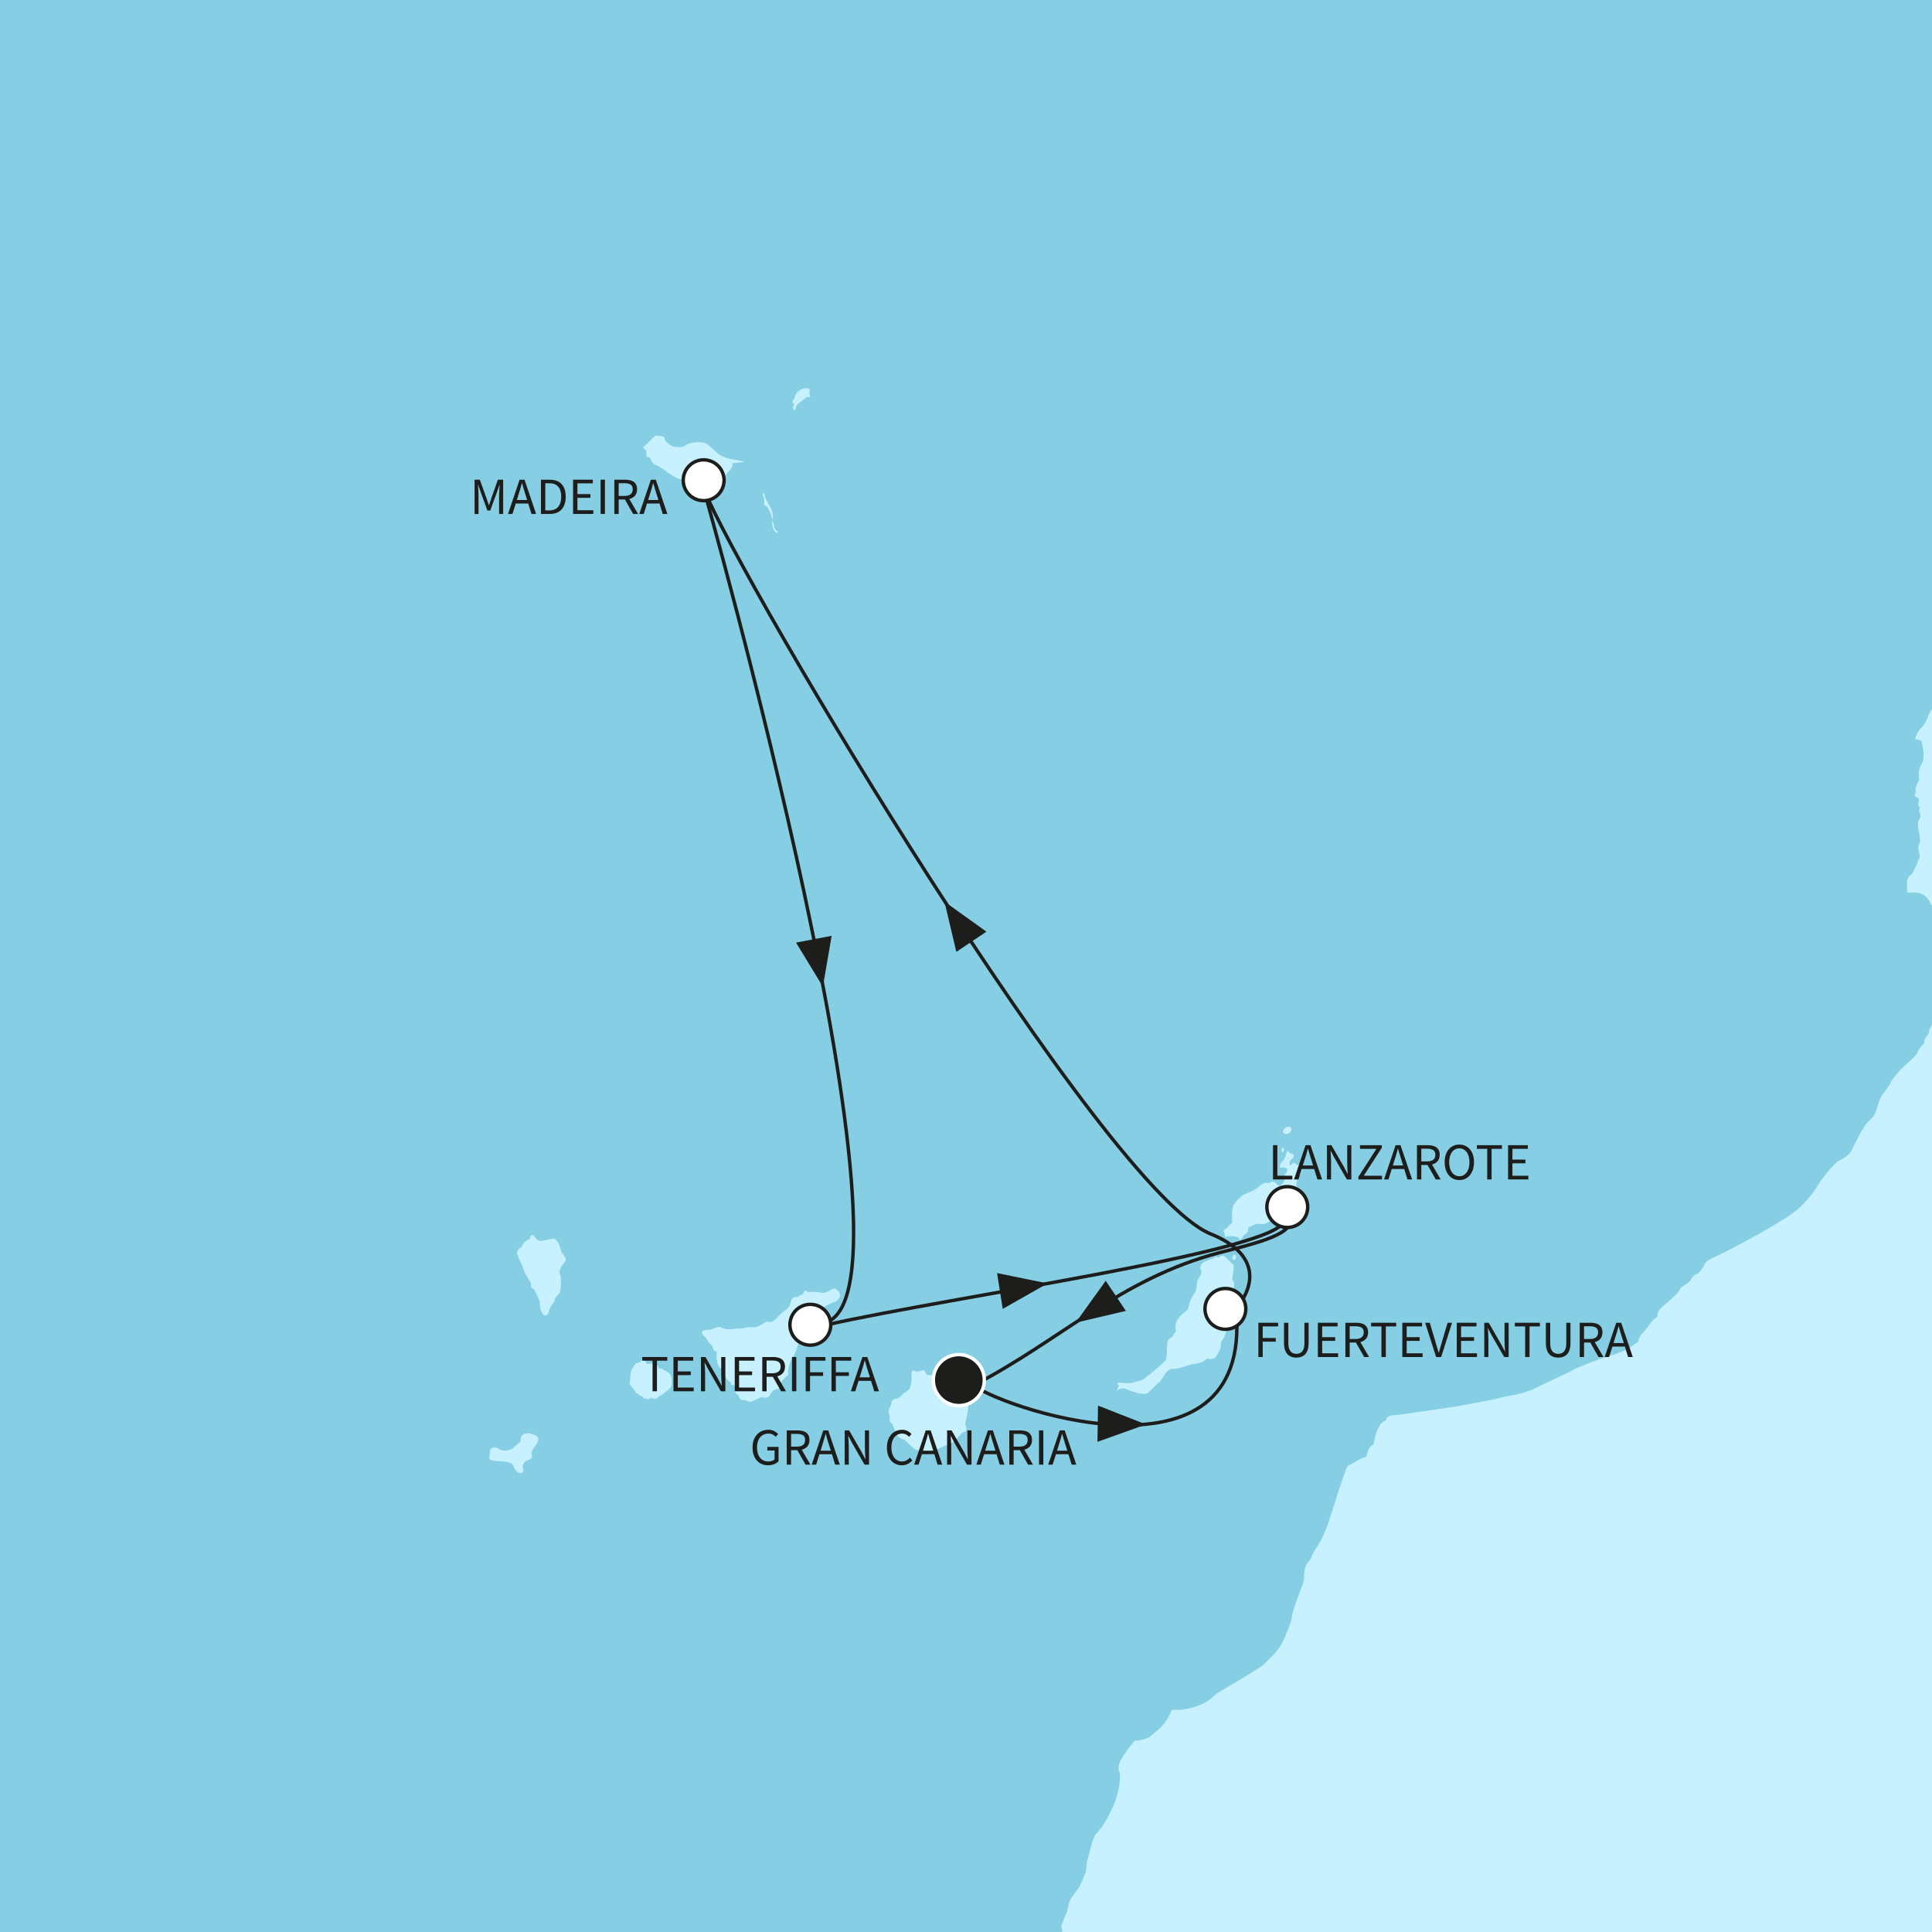
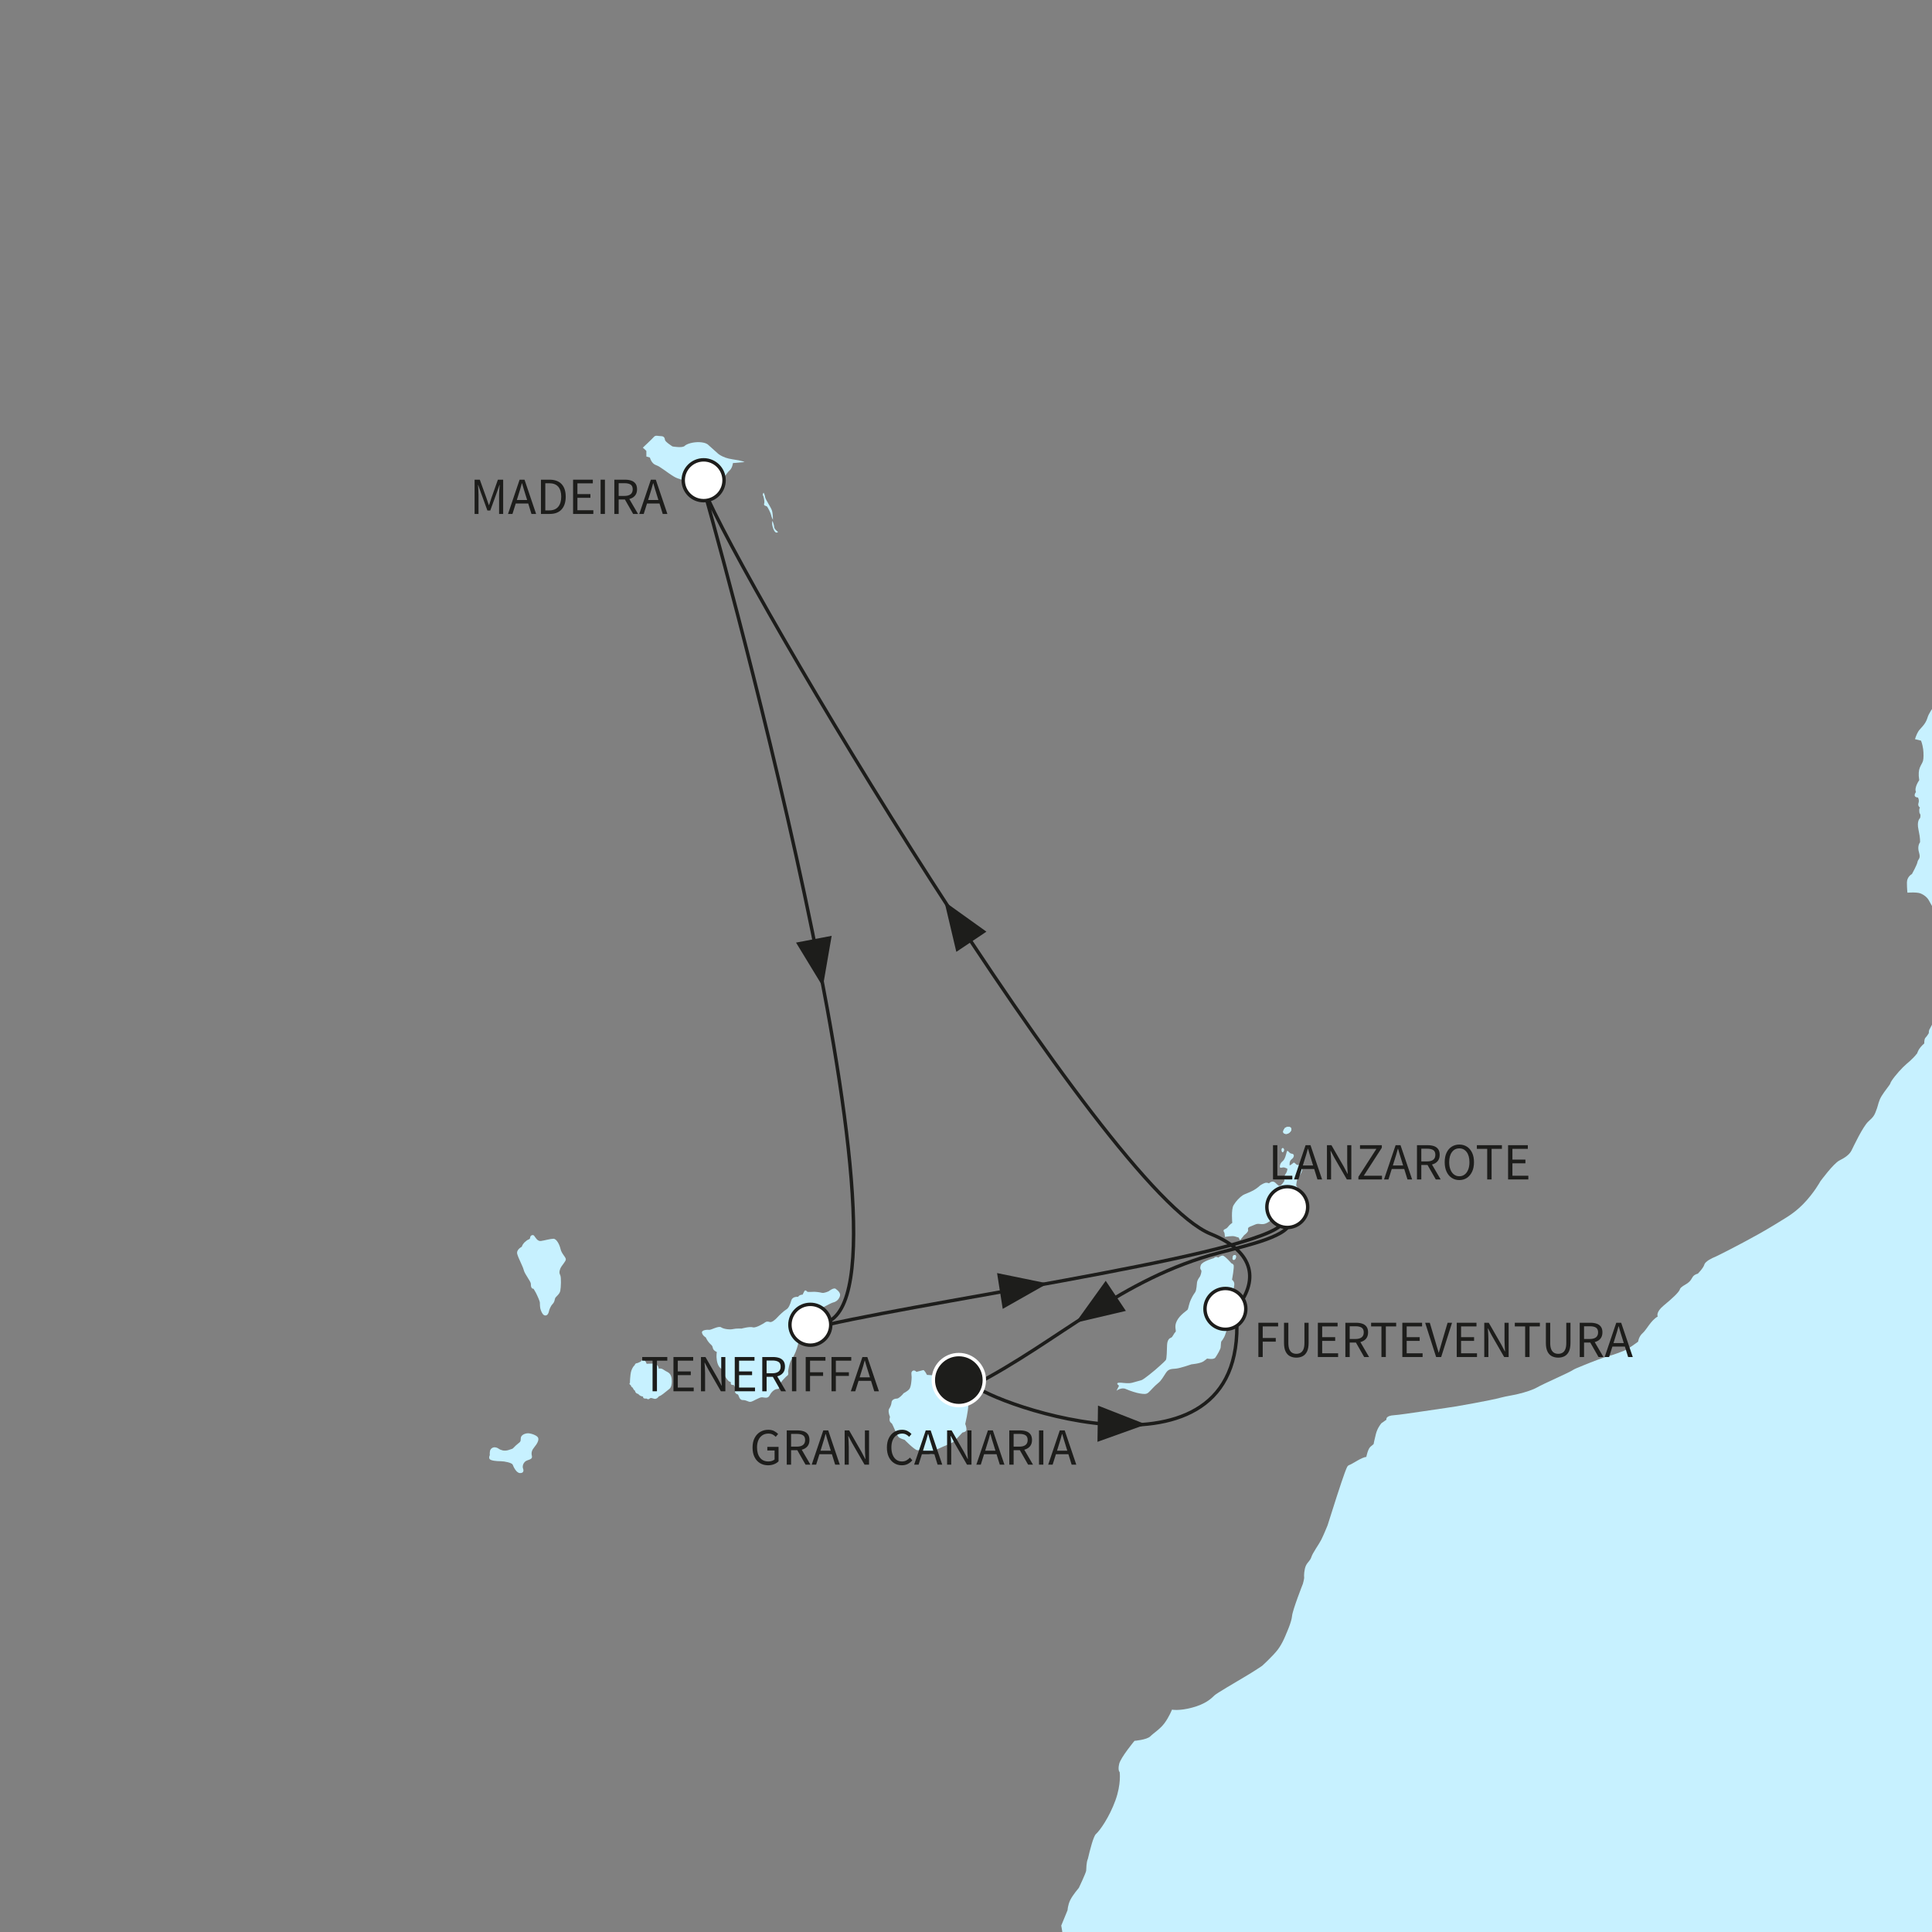
<svg xmlns="http://www.w3.org/2000/svg" xmlns:xlink="http://www.w3.org/1999/xlink" version="1.1" id="Ebene_1" x="0px" y="0px" viewBox="0 0 640 640" style="enable-background:new 0 0 640 640;" xml:space="preserve">
  <rect x="0" y="0" width="640" height="640" fill="#808080" stroke="none" />
  <style type="text/css">
	
		.st0{clip-path:url(#SVGID_00000059299645198533187550000011197729538635966393_);fill-rule:evenodd;clip-rule:evenodd;fill:#85CEE4;}
	.st1{clip-path:url(#SVGID_00000059299645198533187550000011197729538635966393_);}
	.st2{fill-rule:evenodd;clip-rule:evenodd;fill:#C7F1FF;}
	.st3{fill:#C7F1FF;}
	
		.st4{clip-path:url(#SVGID_00000059299645198533187550000011197729538635966393_);fill-rule:evenodd;clip-rule:evenodd;fill:#C7F1FF;}
	
		.st5{clip-path:url(#SVGID_00000059299645198533187550000011197729538635966393_);fill:none;stroke:#1D1D1B;stroke-width:1.133;stroke-miterlimit:10;}
	.st6{clip-path:url(#SVGID_00000059299645198533187550000011197729538635966393_);fill:#1D1D1B;}
	
		.st7{clip-path:url(#SVGID_00000059299645198533187550000011197729538635966393_);fill:none;stroke:#1D1D1B;stroke-width:1.133;stroke-linecap:round;stroke-miterlimit:10;}
	.st8{fill:#1D1D1B;}
	
		.st9{clip-path:url(#SVGID_00000059299645198533187550000011197729538635966393_);fill-rule:evenodd;clip-rule:evenodd;fill:#1D1D1B;stroke:#FFFFFF;stroke-width:1.133;stroke-miterlimit:10;}
	
		.st10{clip-path:url(#SVGID_00000059299645198533187550000011197729538635966393_);fill-rule:evenodd;clip-rule:evenodd;fill:#FFFFFF;stroke:#1D1D1B;stroke-width:1.133;stroke-miterlimit:10;}
</style>
  <g>
    <defs>
      <rect id="SVGID_1_" width="640" height="640" />
    </defs>
    <clipPath id="SVGID_00000038395109627128567510000006161593168809531825_">
      <use xlink:href="#SVGID_1_" style="overflow:visible;" />
    </clipPath>
-     <rect x="-217.539" y="-14.44" style="clip-path:url(#SVGID_00000038395109627128567510000006161593168809531825_);fill-rule:evenodd;clip-rule:evenodd;fill:#85CEE4;" width="1166.99" height="1268.517" />
    <g style="clip-path:url(#SVGID_00000038395109627128567510000006161593168809531825_);">
      <g>
        <path class="st2" d="M255.72,169.125c-0.333-1.086-2.164-3.667-2.253-4.42     c-0.079-0.748-0.501-1.498-0.501-1.498c-0.578,0.666-0.077,1.165-0.077,1.165     s0.499,1.668,0.252,2.419c-0.252,0.75,0.499,0.75,0.832,0.916     c0.333,0.17,1.414,2.421,1.498,2.999c0.081,0.59,0.582,1.505,0.582,1.505     S256.053,170.206,255.72,169.125z M256.472,174.625     c0-0.664-0.583-2.08-0.583-2.08s-0.363,0.792,0.196,2.388     c0.04,0.112,0.084,0.235,0.133,0.361c0.753,1.834,1.508,0.916,1.508,0.916     S256.472,175.294,256.472,174.625z" />
      </g>
    </g>
    <g style="clip-path:url(#SVGID_00000038395109627128567510000006161593168809531825_);">
      <g>
        <path class="st2" d="M187.436,417.1c-0.081-0.75-1.417-1.836-1.747-3.334     c-0.336-1.505-1.333-3.418-2.341-3.418c-0.997,0-2.994,0.58-4.164,0.746     c-1.165,0.17-1.836-1.249-2.251-1.748c-0.417-0.506-1.34-0.086-1.34,0.75     c0,0,0,0.333-0.496,0.499c-0.499,0.168-0.997,0.669-0.997,0.669     s-0.836,0.499-1.26,1.752c0,0-1.908,0.913-1.491,2.416s1.836,4.001,2.164,5.338     c0.335,1.328,2.337,3.749,2.337,4.497c0,0.755,0.086,1.668,0.918,1.668     c0.06,0.224,0.38,0.585,0.738,1.298c0.599,1.174,1.34,2.873,1.34,3.29     c0,0.666,0,1.747,0.338,2.586c0.336,0.832,0.75,1.664,1.498,1.664     c0.75,0,1.083-0.918,1.172-1.417c0.082-0.499,0.58-1.755,1.165-2.332     c0.585-0.587,0.671-1.17,0.834-1.838c0.163-0.662,1.5-1.33,1.747-2.579     c0.252-1.251,0.335-4.506,0-5.168c-0.326-0.669-0.415-1.086,0-2.174     C186.02,419.181,187.52,417.848,187.436,417.1z M221.034,454.451     c-1.414-0.671-1.496-1.254-2.831-1.086c0-0.585-0.589-1.666-1.668-1.666     c-1.083,0-2.337,0.079-2.337,0.079s-0.331-1.165-0.997-1.247     c-0.671-0.084-0.918,0.499-0.918,0.499l-1.086,0.499c0,0-0.834,0-0.918,0.669     c0,0-1.167,0.916-1.417,3.166c-0.247,2.253-0.168,2.67-0.168,2.67     s-0.501,0.415,0.256,0.832c0.161,0.666,0.662,0.836,0.662,0.836     s0.247,0.748,0.75,0.997c0,0,0,0.834,1.086,1.086c0,0,0.499,0.753,1.584,0.834     c0,0-0.251,0.834,1.165,0.669c0,0,0.501,0.499,1.007,0     c0.499-0.503,1.33,0.249,1.999,0.082c0.666-0.168,1.079-0.832,1.079-0.832     s0.34,0,1.338-0.753c0.999-0.75,1.414-1.165,2.083-1.663     c0.669-0.506,0.836-1.508,0.836-2.505     C222.539,456.618,222.453,455.118,221.034,454.451z M174.931,474.792     c-0.916,0-2.332,0.499-2.416,1.584c-0.084,1.086,0.084,1.086-1.002,1.917     c-1.081,0.832-1.5,1.587-1.92,1.671c-0.415,0.079-1.747,0.827-3.085,0.498     c-1.328-0.335-1.249-0.669-1.997-0.918c-0.753-0.249-1.419-0.084-1.917,0.499     c-0.503,0.582-0.335,2.004-0.335,2.004s-0.419,0.669-0.084,1.247     c0.336,0.589,2.416,0.753,3.665,0.753c1.256,0,3.753,0.501,4.005,1.17     c0.247,0.664,1.167,2.665,2.335,2.752c1.17,0.079,1.417-0.669,1.083-1.505     c-0.331-0.832,0.17-2.251,1.335-2.668c1.165-0.415,1.836-0.58,1.584-1.584     c-0.247-1,0-1.831,0.83-2.833c0.834-1,1.589-2.251,1.254-3.085     C177.935,475.461,175.85,474.792,174.931,474.792z M276.813,426.935     c-0.662-0.501-2.339,0.834-2.339,0.834s-1.498,0.669-2.162,0.499     c-0.666-0.163-2.169-0.415-3.169-0.329c-0.999,0.079-1.668,0-1.668,0     s-0.666-0.839-1.002-0.249c-0.329,0.578-0.585,1.165-0.585,1.165     c-1.251,0.082-1.5,0.75-1.5,0.75s-1.836-0.251-2.248,1.165     c-0.417,1.419-0.918,2.586-1.668,3.006c-0.75,0.412-2.414,1.997-3.003,2.665     c-0.585,0.666-1.75,1.668-2.416,1.498c-0.666-0.165-1.083-0.333-1.917,0.335     c0,0-2.754,1.752-3.749,1.419c-1.002-0.336-3.751,0.415-3.751,0.415     s-1.836-0.082-2.838,0.168c-1.002,0.249-3.085,0-3.917-0.582     c-0.832-0.583-3.334,0.913-3.924,0.832c-0.58-0.084-2.663,0-2.411,1.004     c0.249,0.999,1.246,1.498,1.246,1.498s0.419,0.997,1.165,1.834     c0.757,0.832,1.004,0.75,1.172,1.663c0.163,0.918,1.331,1.337,1.331,1.337     s-0.249,1.251,0,2.752c0.247,1.503,0.834,2.584,1.752,2.919     c0,0,0.753,0.997,0.669,1.5c-0.082,0.501,1.167,2.335,1.666,2.584     c0.499,0.251,0.585,0.251,0.585,0.251s-0.417,1.086,0.918,0.916     c0,0,0.834,1.081,0.499,1.75c-0.331,0.666,0.252,1.251,0.75,1.335     c0.503,0.084,0.419,1.918,1.752,1.918c1.337,0,1.748,0.669,2.582,0.585     c0.839-0.086,2.922-1.587,3.84-1.5c0.918,0.079,1.915,0.499,2.5-0.666     c0.713-1.428,1.834-2.083,2.582-2.083c0.75,0,0.585-0.669,0.585-1.256     c0-0.58,2.335-3.003,2.752-3.25c0.419-0.252,0.165-1.251,0.165-1.251     s0.335-2.915,1.254-4.171c0.913-1.246,1.668-3.329,2.001-4.667     c0.329-1.333,0.746-5.002,0.746-5.002l1.256-1.167c0,0,1.249-0.333,2.248-1.752     c0,0,1.75-1.081,2.419-2.246c0.669-1.172,0.669-2.004,1.335-2.169     c0.664-0.17,2.749-1.503,3.751-1.755c1.002-0.247,1.831-0.997,2.169-2.083     C278.56,428.268,277.481,427.434,276.813,426.935z M318.996,461.707     c0,0-0.165-2.174-0.251-3.42c-0.079-1.256-0.918-1.917-0.918-1.917     l0.172-0.753c0.496-0.419,0.746-1.086,0.666-1.664     c-0.089-0.587-0.249-1.256-1.251-0.34c-0.999,0.918-0.254,1.421-0.503,2.172     c-0.249,0.748-1.498,0.165-1.498,0.165s-0.916-0.753-1.829-0.415     c0,0-0.172-0.75-1.673-0.75c-1.496,0-2.335,0.832-2.335,0.832l-2.502-0.166     c0,0-0.832-1.67-1.244-1.584c-0.419,0.086-2.255,0.585-2.255,0.585     s-0.587-0.755-1.256-0.335c-0.659,0.415-0.326,1.249-0.326,2.083     c0,0.832-0.17,3.169-0.75,3.924c-0.587,0.746-1.922,1.412-1.922,1.412     c-0.331,0.498-1.584,1.754-2.162,1.754c-0.587,0-1.754,0.249-1.841,1.33     c-0.082,1.083-0.75,2.001-0.75,2.001s-0.58,0.666,0.251,2.754     c-0.501,1.666,0.417,1.917,0.671,2.248c0.247,0.333,1.668,3.919,2.167,4.417     c0.499,0.501,1.999,0.918,1.999,0.918s3.253,3.334,4.17,3.42     c0.918,0.084,1.748,0,1.748,0s0.419,0.75,1.337,0.832     c0.918,0.086,0.83,0.666,1.752,0.587c0.913-0.086,1.081-1.335,1.081-1.335     s1.272-0.669,2.726-1.281c1.458-0.615,3.108-1.176,3.863-1.973     c1.494-1.582,2.498-2.666,2.498-2.666s1.333-0.168,1.333-0.999     c0-0.834-0.417-1.836-0.417-1.836s1.004-4.25,1.004-6.17     C320.751,463.617,318.996,461.707,318.996,461.707z M425.633,375.578     c0.914,0.335,2.165-0.666,2.165-1.5c0-0.836-1.165-1.086-2.165-0.417     C425.048,374.497,424.713,375.245,425.633,375.578z M425.13,381.501     c0.503-0.585,0-1.587-0.499-1.004C424.461,380.995,424.631,382.084,425.13,381.501     z M431.218,386.333c0,0-0.499-0.499-1.249-0.415     c-0.75,0.079-1.086-1.165-1.584-0.666c-0.503,0.499-1.174,0.832-1.174,0.832     s-0.247-1.417,0.671-2.083c0.913-0.669,1.002-1.75,0-1.834     c-0.997-0.084-1.335-1.671-1.668-0.503c-0.082,0.335-0.499,2.337-1.249,2.917     c-0.75,0.587-1.004,1.254-1.004,1.922c0,0.664,0.92,0.086,1.503,0.249     c0.582,0.163,1.002,0.415,1.002,0.415s0,0.918-0.585,1.668     c-0.58,0.75-0.417,2.337-0.417,2.337s-1.165,2.081-1.918,1.582     c-0.75-0.501-1.167-1.333-1.915-1.333c-0.753,0-1.256,0.583-1.256,0.583     s-0.578-0.333-1.244-0.168c-0.671,0.168-1.668,0.834-1.668,0.834     s-1.002,0.962-2.188,1.619c-1.391,0.771-3.027,1.272-3.565,1.631     c-1.004,0.669-2.253,1.918-3.085,3.334c-0.839,1.419-0.419,5.839-0.419,5.839     s-0.832,0.499-1.498,1.417c-0.671,0.918-2.004,0.498-1.083,1.918l0.168,1.33     c0,0,2.414-0.499,3.332-0.163c0.916,0.333,1.167,0.333,1.167,0.333l0.501,0.918     l1.331-1.666c0,0,1.531-1.114,1.333-1.752     c-0.331-1.086,0.916-1.086,2.255-1.754c1.337-0.664,2.081,0.251,3.667-0.413     c1.584-0.671,2.167-1.752,2.167-1.752s2.67-0.249,3.919-0.915     c1.249-0.669,2.831-2.836,3.583-3.668c0.75-0.836,1.17-1.918,1.17-3.672     c0-1.75-0.832-2.5-0.832-2.5s0.079-2.001,0.832-3.001     C430.966,388.749,431.714,387.752,431.218,386.333z M408.874,425.188     c-0.084-0.839-0.75-1.254-0.75-1.254s0.829-4.418,0.501-4.916     c-0.335-0.501-0.669-0.501-0.669-0.501s-2.253-2.586-2.922-2.586     c-0.666,0-1.498,0.664-1.498,0.664s-0.752-0.58-1.419,0.173     c0,0-3.914,1.081-4.334,2.332c-0.415,1.251,0,1.419,0.168,1.755     c0.168,0.328-0.247,1.747-0.499,2.083c-0.251,0.333-0.839,1.165-0.918,1.831     c-0.084,0.669-0.17,2.584-0.585,3.25c-0.419,0.669-0.666,0.836-1.419,2.421     c-0.746,1.584-0.832,2.917-1.081,3.337c-0.252,0.412-2.502,1.668-3.584,3.751     c-1.086,2.083,0,3.334-0.505,3.747c-0.501,0.419-0.918,1.668-1.419,1.838     c-0.499,0.165-1.244,0.664-1.333,2.416c-0.079,1.752-0.079,4.504-0.41,5.005     c-0.342,0.499-3.504,3.248-3.504,3.248s-3.751,3.171-4.588,3.42     c-0.834,0.249-1.836,0.499-2.999,0.834c-1.165,0.333-2.833,0.081-3.751,0     c-0.918-0.086-1.92,0.081-0.667,0.999l-0.836,1.666     c0,0,1.584-1.246,3.08-0.578c1.507,0.666,3.588,1.328,4.76,1.498     c1.163,0.165,1.994,0.333,2.749-0.333c0.75-0.666,1.999-2.169,3.164-3.087     c1.17-0.916,1.754-2.167,2.67-3.502c0.92-1.333,1.836-1.165,3.337-1.333     c1.498-0.168,5.084-1.416,5.084-1.416s2.922-0.249,4.003-1.002     c1.083-0.753,1.163-0.916,1.163-0.916s2.174,0.501,2.754-0.336     c0.587-0.832,1.75-2.831,1.75-3.418c0-0.585,0.168-1.834,0.168-1.834     s0.923-1.083,1.337-2.335c0.417-1.249,1.167-3.337,1.167-4.001     c0-0.669-0.669-1.17-0.669-1.17s0.669-1.081,0.335-2.086     c-0.335-0.997-0.503-1.498-0.503-1.498s1.335,0.333,1.92-2.419     c0.582-2.749,0.328-3.332,0.328-3.332S408.953,426.022,408.874,425.188z      M408.538,415.931c-0.249,0.419-0.501,1.503,0.252,1.419     C409.54,417.266,409.874,415.096,408.538,415.931z M238.126,159.402     c2.002-1.004,2.503-2.672,3.504-3.504c0.997-0.834,1.165-2.502,1.165-2.502     l3.837-0.335c0,0-0.501-0.415-4.005-0.913c-3.502-0.499-5.002-2.086-5.002-2.086     l-3.167-2.835c0,0-0.748-0.666-2.749-0.753     c-2.004-0.081-4.171,0.501-4.921,1.251c-0.753,0.753-4.005,0.168-4.005,0.168     s-2.412-1.5-2.5-2.167c-0.079-0.666-0.331-1.251-1.333-1.251     c-0.997,0-1.747-0.417-2.335,0.249c-0.58,0.669-3.25,3.169-3.25,3.169     l-0.415,0.415c0,0,0.916,0.755,1.167,1.088v1.834l1.165,0.331     c0,0,0.499,1.999,2.001,2.505c1.503,0.499,3.5,2.332,6,3.831     c2.502,1.507,7.672,1.836,7.672,1.836s0.501,0.834,1.335,0.501     c0.83-0.331,1.829-1.002,1.829-1.002S236.127,160.399,238.126,159.402z      M284.73,744.58c0.587,0,0.417-0.746,0.417-0.746     C284.816,743.919,284.15,744.58,284.73,744.58z M284.567,745.498     c0,0,0.335,1.75,0.834,1.92C285.902,747.586,284.567,744.746,284.567,745.498z" />
      </g>
    </g>
    <g style="clip-path:url(#SVGID_00000038395109627128567510000006161593168809531825_);">
      <path class="st3" d="M425.633,375.578c0.914,0.335,2.165-0.666,2.165-1.5    c0-0.836-1.165-1.086-2.165-0.417C425.048,374.497,424.713,375.245,425.633,375.578z    " />
      <path class="st3" d="M425.13,381.501c0.503-0.585,0-1.587-0.499-1.004    C424.461,380.995,424.631,382.084,425.13,381.501z" />
      <path class="st3" d="M408.79,417.349c0.75-0.084,1.083-2.253-0.252-1.419    C408.289,416.35,408.037,417.433,408.79,417.349z" />
-       <path class="st3" d="M263.141,133.887l-0.417,0.832c0,0-0.252,0.168,0,0.666    c0.249,0.503,0.496,0.585,0.496,0.585s0.59-1.167,0.671-1.666    c0.247-0.417,1.414-1.249,1.834-1.584c0.419-0.335,1.668-1.251,1.668-1.251    l1.004,0.165l-0.172-0.918c-0.082-0.412-0.082-1.333-0.082-1.333    s0.331-0.168,0-0.499c-0.338-0.336-1.335-0.336-1.999-0.168    c-0.669,0.168-1.251,0.498-2.006,1.167c-0.746,0.669-0.918,1.997-0.918,1.997    S261.806,133.055,263.141,133.887z" />
    </g>
    <path style="clip-path:url(#SVGID_00000038395109627128567510000006161593168809531825_);fill-rule:evenodd;clip-rule:evenodd;fill:#C7F1FF;" d="   M945.988,842.268l-0.072-828.688H833.119l-2.838,7.172l-4.509,9.003   c0,0-0.559,1.922-1.615,4.157c-0.601,1.254-1.524,2.61-2.172,3.777   c-2.106,3.772-4.136,6.275-5.21,8.073c-2.004,3.334-3.092,6.838-6.086,12.507   c-3.005,5.671-6.423,8.337-6.423,8.337s-3.665,4.669-5.666,7.004   c-2.001,2.332-7.339,4.334-8.504,5.501c-1.167,1.165-4,3.169-6.172,3.339   c-1.556,0.116-4.767,2.903-6.729,4.464c-0.771,0.61-1.776,1.037-1.776,1.037   s-1.861,0.953-2.607,1.039c-1.107,0.627-2.349,1.726-3.227,2.46   c-2.001,1.668-6.915,4.583-8.751,4.583c-1.834,0-2.088-0.748-3.756,0.587   c0,0-1.33,0.997-3.332,2.248c0,0-1.668,0.918-2.421,1.419   c-0.743,0.499-1.913,0.918-1.913,0.918c0-0.918-1.086-0.333-1.086-0.333   c-0.585,0.498-5.587,3.25-5.587,3.25c-1.668-0.166-4.336,1.333-4.336,1.333   s-7.085,3.504-7.919,3.669c0,0-1.07-0.068-1.915,0.583   c-1.421,1.086-3.583,1.419-4.669,1.918c-2.838,0.669-2.505,1.5-3.835,3.001   c-1.338,1.5-5.168,4.839-6.338,5.002c-0.419,0.17-2.747,0.086-2.747,0.086   c0-0.918-0.923-0.585-0.923-0.585s-0.834,0-2.502,1.671   c-1.668,1.664-3.497,5.165-3.497,5.165s-0.165,0.666-1.337,2.836l-0.331,0.834   c0,0-3.502,4.832-4.422,5.587c-0.914,0.748-2.083,2.749-2.083,2.749   s-0.997,0.165-1.582,1.002c-0.587,0.832-0.333,1.836-0.333,1.836   s-4.087,3.749-6.589,6.999c-1.664,1.666-6.17,5.002-11.002,10.506   c-4.832,5.501-8.174,7.169-9.508,8.337c-1.33,1.167-0.832,2.665,0.506,3.67   c1.33,0.999,1.33,0.999,1.33,3.166s-2.668,5.002-2.668,7.004   c0,2.001,2.337,1.668,2.337,2.5c0,0,0.166,2.169-0.17,2.67   c-0.333,0.499-0.582,1.666-0.498,2.833c0.669,2.668-1,4.504-1.668,5.671   c-0.662,1.165-3.164,6.836-3.164,6.836s-0.128,0.457-0.692,1.149   c-1.246,1.528-3.646,4.182-4.646,5.517c-2.004,2.672-8.837,10.839-8.837,10.839   s-3.418,4.422-4.254,5.254c-0.832,0.832-0.918,6.337-0.918,6.337   s-4.334,5.249-5.002,7.586c-0.666,2.337-2.332,3.5-2.999,4.504   c-0.666,1-1.165,2.665-1.165,2.665l1.999,0.499c0,0,0.471,1.083,0.708,2.812   c0.168,1.268,0.168,3.152-0.042,3.861c-0.499,1.668-1.922,2.248-1.254,6.419   c0,0-1.747,2.416-1.086,3.921c0,0-1.335,1.666,0.671,1.834   c0,0,0.503,0.832,0.168,1.834c-0.333,0.999,0.501,1.498,0.501,1.498   s-0.422,0.252-0.165,1.834c0,0,0.58,0.417,0.165,1.673   c0,0-1.167,0.827-0.501,3.831s0.501,4.168,0.501,4.168s-0.999,1.17-0.333,3.332   c0.666,2.172-0.335,2.172-0.501,3.171c-0.165,0.999-1.841,4-1.841,4   s-1.661,0.834-1.661,2.836s0.168,3.336,0.168,3.336s3.08-0.251,4.334,0.249   c1.246,0.499,2.332,1.417,2.831,2.421c0.506,0.999,1.337,2.332,1.337,2.332   c1.167,0.165,2.5,0.999,2.5,0.999s1.335,5.338,2.332,6.503   c1.007,1.167,2.673,1.002,2.673,1.002l0.498,2.167l-2.164,11.002   c0,0-1.165,6.335-1.671,7.84c-0.503,1.5-1.5,2.167-2.335,4.501   c-0.165,0.333-2.502,5.506-2.919,6.086c-0.417,0.585-0.331,1.419-0.331,1.419   s-0.585,1-1.086,1.498c-0.499,0.499-0.419,1.918-0.419,1.918   c-1.997,1.673-2.335,3.25-2.335,3.25c-1.829,2.337-3.083,3.006-4.746,4.669   c-1.671,1.671-4.005,4.504-4.171,5.338c-0.079,0.396-1.915,2.572-2.854,4.119   c-1.041,1.705-1.128,2.912-1.561,4.133c-0.836,2.335-1.009,2.67-2.838,4.336   c-1.836,1.668-4.916,8.255-5.585,9.588c-0.669,1.333-2.004,2.337-4.005,3.334   c-2.001,1-6.335,6.92-6.335,6.92s-2.057,3.826-5.704,7.556   c-1.547,1.577-3.383,3.073-5.464,4.368c-2.36,1.461-5.722,3.56-9.178,5.494   c-6.801,3.809-13.952,7.374-14.501,7.596c-0.839,0.331-3.253,1.414-3.588,2.584   c-0.328,1.165-2.164,2.999-2.164,2.999s-0.916,0.166-1.503,0.834   c-0.585,0.669-0.666,1.668-2.584,2.752c-1.918,1.084-1.834,1.582-1.834,1.582   c-0.338,1.004-2.505,3.003-5.335,5.338c-2.836,2.337-1.999,3.667-1.999,3.667   c-2.335,1.335-3.667,4.336-5.005,5.506c-1.335,1.167-1.503,2.833-1.503,2.833   s-3.337,2.5-4.667,2.999c-1.333,0.503-3.336,1.335-5.336,1.841   c-1.309,0.326-5.175,1.799-8.12,3.006c-1.559,0.643-2.866,1.146-3.386,1.491   c-1.5,1.004-9.669,4.506-12.004,5.836c-1.321,0.757-3.761,1.57-6.298,2.172   c-1.945,0.464-3.949,0.732-5.545,1.163c-3.665,1.002-14.842,2.919-14.842,2.919   s-5.543,0.855-10.939,1.626c-4.136,0.594-8.192,1.221-9.562,1.293   c-3.173,0.165-2.677,1.503-2.677,1.503l-1.659,1.165   c-0.34,0.413-1.34,1.668-1.836,3.584c-0.506,1.918-0.75,3.336-0.75,3.336   s-0.086,0.082-1.007,0.832c-0.913,0.755-1.41,3.42-1.41,3.42   c-1.508,0.086-4.506,2.251-5.424,2.586c-0.918,0.331-0.918,0.578-1.75,2.752   c-0.832,2.162-4.338,13.001-5.666,17.337c-0.338,0.836-1.342,3.252-2.088,4.755   c-0.75,1.498-2.833,4.334-3.253,5.664c-0.412,1.335-1.249,1.671-1.834,2.922   c-0.58,1.249-0.666,3.416-0.58,3.835c0.082,0.417-0.417,2.169-0.417,2.169   s-3.418,8.669-3.59,10.669c-0.161,2.004-1.91,5.839-1.91,5.839   s-1.167,3.166-2.838,5.333c-1.666,2.169-5.168,5.336-5.168,5.336   s-2.116,1.449-4.728,3.02c-4.404,2.647-10.382,6.086-11.116,6.82   c-1.167,1.165-3.003,2.836-7.337,4.001c-4.334,1.167-6.671,0.669-6.671,0.669   s-0.995,2.5-2.503,4.504c-1.496,1.997-3.497,3.164-4.667,4.334   c-1.163,1.167-5.252,1.498-5.252,1.498s-4.588,5.503-5.084,7.672   c-0.506,2.164,0.168,2.668,0.168,2.668s0.582,3.919-1.417,9.422   c-2.004,5.501-5.086,9.916-6.417,11.086c-0.857,0.746-1.983,5.191-2.68,8.187   c-0.582,1.335-0.491,3.236-0.58,3.984c-0.082,0.75-2.414,5.669-2.414,5.669   s-2.001,2.337-2.835,4.003c-0.834,1.666-0.918,3.418-0.918,3.418l-2.088,5.084   l0.34,2.004c-2.004,4.504-1.167,4.832-1.167,4.832s0.165,1.167,0.165,3.001   c0,0-0.335,0.503-0.165,1.086c0.165,0.585,0.249,2.251,0.249,2.251l0.748,0.499   c0.839,0.506,0.17,4.839,0.17,4.839s0,1.582-0.249,2.5   c-0.256,0.918,0.165,1.918,0,2.749c-0.091,0.669-0.17,1.256-0.59,2.004   c-0.415,0.75-0.499,2.004-0.499,2.004s-0.291,0.953-0.75,1.582   c-1.333,1.836-1.417,7.835-1.417,7.835s-3.253,3.169-4.748,3.667   c-1.505,0.503-2.088,5.252-2.088,5.252s-4.199,1.719-6.773,2.964   c-0.61,0.294-1.132,0.487-1.479,0.706c-1.838,1.17-4.753,4.255-7.419,8.255   c-2.67,4.003-4.336,5.084-6.172,6.254c-1.834,1.17-4.336,4.25-4.336,4.25   s-3.336,4.003-5.336,5.671c-2.001,1.668-0.669,2.497-0.669,2.497   s-0.426,0.499-1.163,1.109c-1.163,0.974-2.838,2.232-2.838,2.232   s-1.482,0.992-2.488,1.466c-1.312,0.615-2.684,1.202-4.357,2.346   c-0.559,0.382-1.216,0.825-1.822,1.354c-3.84,3.334-7.51,9.008-8.178,11.838   c-0.666,2.838-3.495,5.335-3.495,5.335c0.335,1.668,0.997,1.002,1.666,0   c0.662-1.002,1.498-1.33,3.003-3.001c1.5-1.671,1.668-2.833,1.668-4.501   s3.327-6.002,3.327-6.002s1.256-1.081,1.836-0.163c0,0,0,0,0.335-0.839   c0.335-0.834,1.664-2.332,1.664-2.332l-0.496,1.834h0.832l0.506-1.17   l0.993,3.006l-0.324,1.412l-0.256,1.254l0.918-0.666   c1.002-0.168,1.498-1.002,1.498-1.002l-0.496,1.668   c-2.673,0.501-1.834,2.5-1.834,2.5c-2.502,1.335-3.339,3.837-3.339,3.837   l-3.332,5.168l-0.587,0.168l-0.082,0.578c0,0-1.083,1.335-1.163,2.088l-3.008,3.67   c-3.504,1.834-0.501,2.5-0.501,2.5s0.207,0.373-0.107,1.032   c-0.857,1.82-2.896,5.301-2.896,5.301s-0.664,0.939-1.02,1.316   c-0.876,0.923-1.976,1.855-1.976,1.855l-0.166,1.503c0,0-1.17,2.917-2.167,3.749   c-1.002,0.836-0.839,2.589-0.839,2.589s-0.326,0.832-1.33,1.999   c-1,1.165-1.17,1.831-1.17,1.831c-2.668,1.335-2.502,4.003-2.502,4.003   s0.839-0.997,2.174-0.333c0.336,0.168,0.541,0.447,0.762,0.804   c0.664,1.041,0.902,2.749,0.401,4.366c-1.055,3.441-4.164,5.168-5.669,5.837   c-1.496,0.666-2.162-0.165-2.162-0.165c0,1.33-1.17,3.001-1.17,3.001   c-0.834,0,0.163,0.166,1.002,1.167l-0.503,1.498c0,0-0.499,0.335-0.836,0.834   c-0.997,1-1.997,4.005-1.997,6.167c0,0.983-0.056,2.444-0.247,3.837   c-0.242,1.692-0.648,3.285-0.923,3.837c-0.499,0.997-1.337,1.834-3.332,3.334   c-0.713,0.531-0.946,1.724-1.216,3.108c-0.494,2.507-0.76,5.652-1.622,6.729   c-0.415,0.582-0.832,0.415-1.079,0.832c-0.259,0.419-0.086,1.335-0.086,1.335   c-0.615,1.114-2.321,2.004-3.956,2.619c-1.682,0.625-3.299,0.967-3.299,0.967   s-0.746-0.333-0.997-1.002c-0.247-0.664-1.668-0.918-2.335-0.58   c-0.972,0.485-1.416,1.33-1.752,1.999c-0.335,0.669-2.835,2.335-3.5,3.253   c-0.669,0.918,0.249,1.167,0.249,1.167l-0.338,0.915l-1.663,0.666   c0,0,0,0.168-1.167,3.337c-0.312,0.839-0.533,1.824-0.813,2.567l-3.299,6.365   c0,1.016-0.14,1.16-0.722,2.754c-0.582,1.598,0.284,2.034-1.16,3.192   c-1.449,1.16-1.449,1.16-1.598,2.318c-0.142,1.158-0.72,2.034-0.287,2.754   c0.436,0.722-0.434,0.729-0.725,2.174c-0.294,1.449-0.434,3.481-0.434,4.932   c0,1.447-1.307,5.795-1.018,7.968c0.291,2.174-1.449,6.668-1.449,8.698   c0,2.032-0.291,4.35-0.578,6.382c-0.291,2.029-0.727,3.623-0.727,5.217   c0,1.596-1.158,7.973-1.158,9.133c0,1.158-0.874,2.176-0.722,3.479   c0.144,1.302-1.023,5.075-0.436,6.233c0.58,1.16,1.878,2.754,2.171,3.332   c0.291,0.587,1.158-2.027,1.449-2.894c0.284-0.869-0.291-2.465-0.436-3.336   c-0.142-0.867,0.872,0,1.021-1.736c0.137-1.743,0-2.759,0-3.483   c0-0.72-1.163-1.885-0.149-3.188c1.014-1.305,1.449-3.623,2.171-4.35   c0.727-0.725,0.876,0.291,1.163-1.736c0.291-2.034,0-2.176,0.72-3.483   c0.729-1.305,0.345-4.937,1.309-4.061c1.594,1.456,2.176,1.456,3.043,0.583   c0.871-0.867,0.727-2.899,0.871-0.867c0.145,2.027-1.305,4.059-1.016,5.361   c0.294,1.307-0.289,1.591,1.447,2.752c1.743,1.16,2.756,1.452,2.756,2.612   c0,1.158-1.163,1.158,0.144,2.752c1.305,1.599,2.614,2.906,1.452,3.339   c-1.158,0.431-1.596,0.722-2.029-1.021c-0.433-1.736-1.011-2.605-1.16-3.332   c-0.149-0.722-1.591-4.492-1.738-2.027c-0.149,2.463-1.452,2.321,0,3.912   c1.449,1.596,0.867,1.738,1.887,3.19c1.011,1.449,0.58,1.843,1.3,2.752   c2.174,2.759,2.537,4.823,3.553,6.417l1.931,5.489   c1.039,1.389,0.695,2.253,2.251,3.984c1.559,1.733,2.773,1.901,2.945,1.037   c0.172-0.867-0.347-4.499-0.694-6.23c-0.345-1.731,2.076-1.563,2.076-0.867   c0,0.692,0.867,1.557,1.908,2.423c1.037,0.864,1.386,2.945,2.253,3.637   c0.864,0.69,1.731,2.94,2.076,3.635c0.345,0.692,0.52,4.849,1.209,5.888   c0.692,1.037,1.389,2.94,1.908,3.29c0.517,0.345,1.556,2.598,2.763,2.768   c1.216,0.172,1.566,1.212,1.731,1.731c0.179,0.522,0.699,3.118,0.699,3.81   s-0.347,1.731-1.91,2.251c-1.554,0.522-0.343,1.037-0.52,1.731   c-0.168,0.695-0.515,1.734-0.515,2.423c0,0.697,0.692,1.216,0.692,1.731   c0,0.522,0.69,1.903,0.69,1.903s-0.517,1.908-1.035,2.253   c-0.52,0.347-2.078,2.253-2.078,3.292c0,1.037,1.731-1.216,1.731-1.216   s0.347,2.08,0.864,2.775c0.517,0.687-0.172,2.418-0.172,2.418   s-0.177,2.083-0.52,2.773c-0.345,0.697-0.345,1.212-0.692,2.253   c-0.347,1.034-0.172,1.034-1.729,1.211c-1.563,0.172-0.864,1.209-0.864,1.209   s-0.298,0.664-0.552,1.365c-0.818,0.55-1.323,1.018-1.554,2.034   c-0.061,0.273-0.187,0.564-0.333,0.857c-0.2,0.154-0.335,0.247-0.335,0.247   l0.182,0.026c-0.41,0.732-0.951,1.47-1.193,2.048   c-0.373,0.892-0.564,0.936-1.216,2.057c-0.657,1.123-1.92,1.778-1.076,2.244   c0.839,0.471,0.979,1.028,1.4,0.375c0.422-0.652,0.329-0.934,1.123-2.057   c0.792-1.123,0.893-1.635,1.638-2.148c0.75-0.517,0.75-0.61,1.775-1.216   c0.767-0.457,1.195-0.571,1.519-0.739l0.811,0.119   c0.058,0.41,0.107,0.841-0.508,1.647c-0.746,0.983-1.121,1.542-1.633,2.337   c-0.517,0.794-0.561,1.03-1.312,1.871c-0.746,0.839-1.309,0.983-1.962,1.405   c-0.659,0.417-0.794,0.652-1.542,0.978c-0.75,0.326-0.843,0.608-1.687,0.186   c-0.841-0.419-0.746-0.792-1.542-0.792c-0.792,0-2.428-0.748-1.635,0.231   c0.797,0.983,1.03,1.309,1.775,2.668c0.75,1.356,0.841,2.008,1.123,2.896   c0.28,0.888,0.746,1.496,1.216,1.776c0.473,0.282,2.901,0.846,3.136,1.405   l6.967,8.374c2.174,3.616,2.984,7.32,2.984,7.32s0.359,3.98,0.632,5.517   c0.273,1.536,1.356,2.621,1.356,4.161c0,1.533-0.27,2.351,0.997,4.793   c1.263,2.437,3.434,8.134,3.434,10.305c0,2.172,1.002,9.585,1.088,16.366   c0.089,6.782-0.725,15.1-1.265,21.608c-0.543,6.51-1.995,11.936-8.954,28.393   c-3.178,7.516-5.767,14.313-7.43,18.768c-1.99,5.296-2.833,8.735-2.787,10.259   c0.091,2.801-1.083,6.51-1.719,7.954c-0.629,1.449-2.803,5.152-1.715,7.234   c0.601,1.153,0.664,4.028,0.676,7.053c0,2.418,0,5.135-0.042,5.697   c-0.096,1.263-0.545,1.356-0.184,2.621c0.361,1.268,0.447,4.25-2.351,10.033   c-2.803,5.79-5.063,9.863-7.232,12.391c-2.174,2.533-1.99,3.437-2.807,4.704   c-0.809,1.261-4.243,7.505-10.757,15.098c0,0-6.235,8.772-7.146,9.313   c-0.902,0.543-10.664,6.24-12.652,6.871c-1.987,0.636-6.242,0.811-6.242,1.896   c0,1.088,3.98,4.434,4.434,3.893c0.45-0.543,0-2.896,1.263-3.439   c1.265-0.543,4.338,0.543,5.879,1.174c1.538,0.634,6.692,4.073,8.5,8.59   c1.806,4.522,2.805,4.702,4.79,5.52c1.985,0.811,3.53,3.43,3.889,4.336   c0.361,0.906,2.71,5.338,2.71,6.419c0,1.086,0.275,2.171,1.631,2.712   s2.349,2.985,2.989,5.154c0.629,2.174,0.445,3.26,0.445,4.07   c0,0.813,1.447,1.083,1.447,2.169c0.722,1.447-0.361,3.616,0.813,5.788   c1.177,2.169,3.614,3.071,4.343,3.525c0,0-0.54,2.803,0.813,4.884   c1.351,2.081,4.611,4.341,4.07,5.424c-0.543,1.086-0.566,6.081,0.343,7.255   H945.776" />
    <path style="clip-path:url(#SVGID_00000038395109627128567510000006161593168809531825_);fill:none;stroke:#1D1D1B;stroke-width:1.133;stroke-miterlimit:10;" d="   M273.889,438.848c40.942-9.248,151.224-24.546,151.449-34.655" />
    <path style="clip-path:url(#SVGID_00000038395109627128567510000006161593168809531825_);fill:none;stroke:#1D1D1B;stroke-width:1.133;stroke-miterlimit:10;" d="   M409.446,433.585c6.014,62.906-81.524,31.303-87.276,24.955" />
    <path style="clip-path:url(#SVGID_00000038395109627128567510000006161593168809531825_);fill:none;stroke:#1D1D1B;stroke-width:1.133;stroke-miterlimit:10;" d="   M322.818,458.747c27.894-14.408,48.512-35.2,81.02-43.749   c9.24-2.43,24.54-5.75,23.392-10.805" />
    <polygon style="clip-path:url(#SVGID_00000038395109627128567510000006161593168809531825_);fill:#1D1D1B;" points="   330.293,421.721 332.164,433.585 347.043,425.157  " />
    <polygon style="clip-path:url(#SVGID_00000038395109627128567510000006161593168809531825_);fill:#1D1D1B;" points="   275.5,310.004 263.7,312.246 272.591,326.853  " />
    <polygon style="clip-path:url(#SVGID_00000038395109627128567510000006161593168809531825_);fill:#1D1D1B;" points="   363.724,465.622 363.55,477.625 379.643,471.861  " />
    <polygon style="clip-path:url(#SVGID_00000038395109627128567510000006161593168809531825_);fill:#1D1D1B;" points="   316.797,315.314 326.765,308.625 312.866,298.675  " />
    <polygon style="clip-path:url(#SVGID_00000038395109627128567510000006161593168809531825_);fill:#1D1D1B;" points="   372.955,434.255 366.282,424.276 356.31,438.159  " />
    <path style="clip-path:url(#SVGID_00000038395109627128567510000006161593168809531825_);fill:none;stroke:#1D1D1B;stroke-width:1.133;stroke-linecap:round;stroke-miterlimit:10;" d="   M273.377,438.159c35.306-10.506-40.286-276.216-40.286-276.216   c12.662,31.471,132.6,232.512,167.951,246.806   c15.049,6.085,15.741,15.808,8.405,24.836" />
    <g style="clip-path:url(#SVGID_00000038395109627128567510000006161593168809531825_);">
      <g>
        <path class="st8" d="M254.41,485.393c-0.992,0-1.874-0.233-2.646-0.7     s-1.378-1.139-1.816-2.016c-0.438-0.876-0.657-1.931-0.657-3.165     c0-1.222,0.225-2.271,0.675-3.148c0.449-0.876,1.066-1.551,1.851-2.023     s1.678-0.709,2.682-0.709c0.783,0,1.444,0.146,1.98,0.44     c0.536,0.295,0.966,0.614,1.288,0.96l-0.796,0.935     c-0.288-0.3-0.622-0.554-1.003-0.761c-0.381-0.208-0.859-0.312-1.436-0.312     c-0.761,0-1.425,0.188-1.989,0.562c-0.565,0.375-1.001,0.903-1.306,1.583     c-0.306,0.681-0.459,1.493-0.459,2.439c0,1.43,0.326,2.562,0.978,3.398     s1.583,1.254,2.794,1.254c0.403,0,0.789-0.061,1.158-0.182     s0.663-0.285,0.883-0.493v-2.957h-2.404v-1.194h3.719v4.774     c-0.357,0.381-0.839,0.695-1.444,0.942     C255.854,485.269,255.171,485.393,254.41,485.393z" />
        <path class="st8" d="M260.619,485.186v-11.348h3.546c0.772,0,1.459,0.102,2.059,0.303     c0.6,0.202,1.069,0.536,1.41,1.004c0.34,0.467,0.51,1.093,0.51,1.876     c0,0.877-0.23,1.583-0.691,2.119c-0.462,0.536-1.084,0.902-1.868,1.099     l2.889,4.947h-1.626l-2.733-4.792h-2.059v4.792H260.619z M262.055,479.218h1.903     c0.888,0,1.567-0.182,2.041-0.545c0.473-0.363,0.709-0.914,0.709-1.652     c0-0.749-0.236-1.273-0.709-1.573c-0.474-0.3-1.153-0.45-2.041-0.45h-1.903     V479.218z" />
        <path class="st8" d="M268.888,485.186l3.84-11.348h1.626l3.841,11.348h-1.54     l-1.072-3.46h-4.134l-1.09,3.46H268.888z M272.348,478.837l-0.536,1.729h3.407     l-0.536-1.729c-0.208-0.634-0.404-1.266-0.588-1.894     c-0.185-0.629-0.369-1.271-0.554-1.929h-0.069     c-0.173,0.657-0.352,1.3-0.536,1.929     C272.751,477.571,272.555,478.203,272.348,478.837z" />
        <path class="st8" d="M279.802,485.186v-11.348h1.487l4.1,7.127l1.229,2.353h0.069     c-0.035-0.577-0.072-1.174-0.112-1.79c-0.041-0.617-0.061-1.226-0.061-1.825     v-5.864h1.366v11.348h-1.487l-4.117-7.145l-1.229-2.335h-0.068     c0.046,0.565,0.089,1.147,0.129,1.747c0.041,0.6,0.061,1.199,0.061,1.799     v5.934H279.802z" />
        <path class="st8" d="M298.743,485.393c-0.946,0-1.79-0.233-2.534-0.7     s-1.332-1.139-1.765-2.016c-0.433-0.876-0.648-1.931-0.648-3.165     c0-1.222,0.219-2.271,0.657-3.148c0.438-0.876,1.038-1.551,1.799-2.023     c0.762-0.473,1.62-0.709,2.577-0.709c0.692,0,1.304,0.141,1.834,0.424     c0.53,0.282,0.957,0.608,1.28,0.977l-0.778,0.935     c-0.301-0.323-0.641-0.582-1.021-0.778c-0.381-0.196-0.813-0.294-1.298-0.294     c-0.715,0-1.341,0.188-1.877,0.562c-0.536,0.375-0.951,0.903-1.245,1.583     c-0.294,0.681-0.441,1.493-0.441,2.439c0,0.945,0.145,1.767,0.433,2.465     c0.288,0.697,0.694,1.236,1.22,1.617c0.524,0.38,1.145,0.57,1.859,0.57     c0.542,0,1.026-0.115,1.453-0.346s0.818-0.542,1.176-0.934L302.22,483.75     c-0.449,0.519-0.957,0.922-1.522,1.21     C300.133,485.249,299.48,485.393,298.743,485.393z" />
        <path class="st8" d="M302.825,485.186l3.84-11.348h1.626l3.841,11.348h-1.54     l-1.072-3.46h-4.134l-1.09,3.46H302.825z M306.285,478.837l-0.536,1.729h3.407     l-0.536-1.729c-0.208-0.634-0.404-1.266-0.588-1.894     c-0.185-0.629-0.369-1.271-0.554-1.929h-0.069     c-0.173,0.657-0.352,1.3-0.536,1.929     C306.688,477.571,306.492,478.203,306.285,478.837z" />
        <path class="st8" d="M313.739,485.186v-11.348h1.487l4.1,7.127l1.229,2.353h0.069     c-0.035-0.577-0.072-1.174-0.112-1.79c-0.041-0.617-0.061-1.226-0.061-1.825     v-5.864h1.366v11.348h-1.487l-4.117-7.145l-1.229-2.335h-0.068     c0.046,0.565,0.089,1.147,0.129,1.747c0.041,0.6,0.061,1.199,0.061,1.799     v5.934H313.739z" />
        <path class="st8" d="M323.426,485.186l3.84-11.348h1.626l3.841,11.348h-1.54     l-1.072-3.46h-4.134l-1.09,3.46H323.426z M326.886,478.837l-0.536,1.729h3.407     l-0.536-1.729c-0.208-0.634-0.404-1.266-0.588-1.894     c-0.185-0.629-0.369-1.271-0.554-1.929h-0.069     c-0.173,0.657-0.352,1.3-0.536,1.929     C327.289,477.571,327.093,478.203,326.886,478.837z" />
        <path class="st8" d="M334.34,485.186v-11.348h3.546c0.772,0,1.459,0.102,2.059,0.303     c0.6,0.202,1.069,0.536,1.41,1.004c0.34,0.467,0.51,1.093,0.51,1.876     c0,0.877-0.23,1.583-0.691,2.119c-0.462,0.536-1.084,0.902-1.868,1.099     l2.889,4.947h-1.626l-2.733-4.792h-2.059v4.792H334.34z M335.775,479.218h1.903     c0.888,0,1.567-0.182,2.041-0.545c0.473-0.363,0.709-0.914,0.709-1.652     c0-0.749-0.236-1.273-0.709-1.573c-0.474-0.3-1.153-0.45-2.041-0.45h-1.903     V479.218z" />
        <path class="st8" d="M344.183,485.186v-11.348h1.436v11.348H344.183z" />
        <path class="st8" d="M347.227,485.186l3.84-11.348h1.626l3.841,11.348h-1.54     l-1.072-3.46h-4.134l-1.09,3.46H347.227z M350.687,478.837l-0.536,1.729h3.407     l-0.536-1.729c-0.208-0.634-0.404-1.266-0.588-1.894     c-0.185-0.629-0.369-1.271-0.554-1.929h-0.069     c-0.173,0.657-0.352,1.3-0.536,1.929     C351.09,477.571,350.894,478.203,350.687,478.837z" />
      </g>
      <g>
        <path class="st8" d="M216.171,460.877v-10.137h-3.425v-1.211h8.303v1.211h-3.425v10.137     H216.171z" />
        <path class="st8" d="M223.09,460.877v-11.348h6.539v1.211h-5.104v3.563h4.308v1.229     h-4.308v4.116h5.276v1.229H223.09z" />
        <path class="st8" d="M232.205,460.877v-11.348h1.487l4.1,7.127l1.229,2.353h0.069     c-0.035-0.577-0.072-1.174-0.112-1.79c-0.041-0.617-0.061-1.226-0.061-1.825     v-5.864h1.366v11.348h-1.487l-4.117-7.145l-1.229-2.335h-0.068     c0.046,0.565,0.089,1.147,0.129,1.747c0.041,0.6,0.061,1.199,0.061,1.799     v5.934H232.205z" />
        <path class="st8" d="M243.396,460.877v-11.348h6.539v1.211h-5.104v3.563h4.308v1.229     h-4.308v4.116h5.276v1.229H243.396z" />
        <path class="st8" d="M252.513,460.877v-11.348h3.546c0.772,0,1.459,0.102,2.059,0.303     c0.6,0.202,1.069,0.536,1.41,1.004c0.34,0.467,0.51,1.093,0.51,1.876     c0,0.877-0.23,1.583-0.691,2.119c-0.462,0.536-1.084,0.902-1.868,1.099     l2.889,4.947h-1.626l-2.733-4.792h-2.059v4.792H252.513z M253.948,454.909h1.903     c0.888,0,1.567-0.182,2.041-0.545c0.473-0.363,0.709-0.914,0.709-1.652     c0-0.749-0.236-1.273-0.709-1.573c-0.474-0.3-1.153-0.45-2.041-0.45h-1.903     V454.909z" />
        <path class="st8" d="M262.354,460.877v-11.348h1.436v11.348H262.354z" />
        <path class="st8" d="M266.903,460.877v-11.348h6.539v1.211h-5.104v3.84h4.324v1.211     h-4.324v5.086H266.903z" />
        <path class="st8" d="M275.448,460.877v-11.348h6.539v1.211h-5.104v3.84h4.324v1.211     h-4.324v5.086H275.448z" />
        <path class="st8" d="M281.848,460.877l3.84-11.348h1.626l3.841,11.348h-1.54     l-1.072-3.46h-4.134l-1.09,3.46H281.848z M285.308,454.528l-0.536,1.729h3.407     l-0.536-1.729c-0.208-0.634-0.404-1.266-0.588-1.894     c-0.185-0.629-0.369-1.271-0.554-1.929h-0.069     c-0.173,0.657-0.352,1.3-0.536,1.929     C285.711,453.263,285.515,453.895,285.308,454.528z" />
      </g>
    </g>
    <path style="clip-path:url(#SVGID_00000038395109627128567510000006161593168809531825_);fill-rule:evenodd;clip-rule:evenodd;fill:#1D1D1B;stroke:#FFFFFF;stroke-width:1.133;stroke-miterlimit:10;" d="   M309.171,457.173c0-4.669,3.781-8.451,8.453-8.451   c4.667,0,8.453,3.782,8.453,8.451c0,4.665-3.786,8.448-8.453,8.448   C312.952,465.622,309.171,461.838,309.171,457.173z" />
    <path style="clip-path:url(#SVGID_00000038395109627128567510000006161593168809531825_);fill-rule:evenodd;clip-rule:evenodd;fill:#FFFFFF;stroke:#1D1D1B;stroke-width:1.133;stroke-miterlimit:10;" d="   M419.666,399.854c0-3.733,3.026-6.759,6.764-6.759c3.73,0,6.764,3.026,6.764,6.759   c0,3.732-3.034,6.766-6.764,6.766C422.692,406.62,419.666,403.587,419.666,399.854z" />
    <path style="clip-path:url(#SVGID_00000038395109627128567510000006161593168809531825_);fill-rule:evenodd;clip-rule:evenodd;fill:#FFFFFF;stroke:#1D1D1B;stroke-width:1.133;stroke-miterlimit:10;" d="   M261.672,438.844c0-3.733,3.026-6.759,6.764-6.759c3.73,0,6.764,3.026,6.764,6.759   c0,3.732-3.034,6.766-6.764,6.766C264.698,445.61,261.672,442.577,261.672,438.844z" />
    <g style="clip-path:url(#SVGID_00000038395109627128567510000006161593168809531825_);">
      <path class="st8" d="M421.701,390.706v-11.348h1.436v10.119h4.965v1.229H421.701z" />
      <path class="st8" d="M428.654,390.706l3.84-11.348h1.626l3.841,11.348h-1.54    l-1.072-3.46h-4.134L430.125,390.706H428.654z M432.114,384.357l-0.536,1.729h3.407    l-0.536-1.729c-0.208-0.634-0.404-1.266-0.588-1.894    c-0.185-0.629-0.369-1.271-0.554-1.929h-0.069    c-0.173,0.657-0.352,1.3-0.536,1.929    C432.518,383.092,432.321,383.724,432.114,384.357z" />
      <path class="st8" d="M439.569,390.706v-11.348h1.487l4.1,7.127l1.229,2.353h0.069    c-0.035-0.577-0.072-1.174-0.112-1.79c-0.041-0.617-0.061-1.226-0.061-1.825    v-5.864h1.366v11.348h-1.487l-4.117-7.145l-1.229-2.335h-0.068    c0.046,0.565,0.089,1.147,0.129,1.747c0.041,0.6,0.061,1.199,0.061,1.799    v5.934H439.569z" />
      <path class="st8" d="M449.982,390.706v-0.865l5.968-9.271h-5.432v-1.211h7.23v0.848    l-5.985,9.271h6.037v1.229H449.982z" />
      <path class="st8" d="M458.475,390.706l3.84-11.348h1.626l3.841,11.348h-1.54    l-1.072-3.46h-4.134l-1.09,3.46H458.475z M461.935,384.357l-0.536,1.729h3.407    l-0.536-1.729c-0.208-0.634-0.404-1.266-0.588-1.894    c-0.185-0.629-0.369-1.271-0.554-1.929h-0.069    c-0.173,0.657-0.352,1.3-0.536,1.929    C462.338,383.092,462.142,383.724,461.935,384.357z" />
      <path class="st8" d="M469.39,390.706v-11.348h3.546c0.772,0,1.459,0.102,2.059,0.303    c0.6,0.202,1.069,0.536,1.41,1.004c0.34,0.467,0.51,1.093,0.51,1.876    c0,0.877-0.23,1.583-0.691,2.119c-0.462,0.536-1.084,0.902-1.868,1.099    l2.889,4.947h-1.626l-2.733-4.792h-2.059v4.792H469.39z M470.825,384.738h1.903    c0.888,0,1.567-0.182,2.041-0.545c0.473-0.363,0.709-0.914,0.709-1.652    c0-0.749-0.236-1.273-0.709-1.573c-0.474-0.3-1.153-0.45-2.041-0.45h-1.903    V384.738z" />
      <path class="st8" d="M483.418,390.913c-0.946,0-1.785-0.242-2.518-0.727    s-1.303-1.17-1.712-2.058c-0.409-0.889-0.614-1.938-0.614-3.148    s0.205-2.252,0.614-3.122c0.409-0.871,0.979-1.54,1.712-2.007    s1.571-0.7,2.518-0.7c0.957,0,1.799,0.233,2.525,0.7    s1.297,1.136,1.712,2.007c0.415,0.87,0.623,1.911,0.623,3.122    s-0.208,2.26-0.623,3.148c-0.415,0.888-0.985,1.573-1.712,2.058    S484.375,390.913,483.418,390.913z M483.418,389.65c0.68,0,1.271-0.192,1.772-0.579    s0.891-0.928,1.168-1.626c0.276-0.697,0.415-1.52,0.415-2.465    c0-1.407-0.306-2.52-0.917-3.339c-0.611-0.818-1.424-1.228-2.438-1.228    c-1.016,0-1.828,0.409-2.439,1.228c-0.611,0.819-0.917,1.932-0.917,3.339    c0,0.945,0.139,1.768,0.415,2.465c0.277,0.698,0.669,1.239,1.177,1.626    C482.16,389.458,482.749,389.65,483.418,389.65z" />
      <path class="st8" d="M492.654,390.706v-10.137h-3.425v-1.211h8.303v1.211h-3.425v10.137    H492.654z" />
      <path class="st8" d="M499.573,390.706v-11.348h6.539v1.211h-5.104v3.563h4.308v1.229    h-4.308v4.116h5.276v1.229H499.573z" />
    </g>
    <path style="clip-path:url(#SVGID_00000038395109627128567510000006161593168809531825_);fill-rule:evenodd;clip-rule:evenodd;fill:#FFFFFF;stroke:#1D1D1B;stroke-width:1.133;stroke-miterlimit:10;" d="   M399.164,433.582c0-3.733,3.026-6.759,6.763-6.759c3.73,0,6.764,3.026,6.764,6.759   c0,3.732-3.034,6.766-6.764,6.766C402.19,440.348,399.164,437.314,399.164,433.582z" />
    <g style="clip-path:url(#SVGID_00000038395109627128567510000006161593168809531825_);">
      <path class="st8" d="M416.854,449.528v-11.348h6.539v1.211h-5.104v3.84h4.324v1.211    h-4.324v5.086H416.854z" />
      <path class="st8" d="M429.429,449.735c-0.772,0-1.468-0.155-2.084-0.467    c-0.617-0.312-1.104-0.824-1.462-1.539s-0.536-1.678-0.536-2.889v-6.66h1.436    V444.875c0,0.911,0.118,1.629,0.354,2.153c0.236,0.525,0.554,0.897,0.951,1.116    c0.398,0.219,0.845,0.328,1.341,0.328c0.508,0,0.963-0.109,1.366-0.328    c0.404-0.219,0.724-0.591,0.961-1.116c0.235-0.524,0.354-1.242,0.354-2.153    v-6.694h1.384v6.66c0,1.211-0.18,2.174-0.536,2.889    c-0.358,0.715-0.843,1.228-1.453,1.539    C430.894,449.58,430.201,449.735,429.429,449.735z" />
      <path class="st8" d="M436.555,449.528v-11.348h6.539v1.211h-5.104v3.563h4.308v1.229    h-4.308v4.116h5.276v1.229H436.555z" />
      <path class="st8" d="M445.671,449.528v-11.348h3.546c0.772,0,1.459,0.102,2.059,0.303    c0.6,0.202,1.069,0.536,1.41,1.004c0.34,0.467,0.51,1.093,0.51,1.876    c0,0.877-0.23,1.583-0.691,2.119c-0.462,0.536-1.084,0.902-1.868,1.099    l2.889,4.947h-1.626l-2.733-4.792h-2.059v4.792H445.671z M447.106,443.561h1.903    c0.888,0,1.567-0.182,2.041-0.545c0.473-0.363,0.709-0.914,0.709-1.652    c0-0.749-0.236-1.273-0.709-1.573c-0.474-0.3-1.153-0.45-2.041-0.45h-1.903    V443.561z" />
      <path class="st8" d="M457.623,449.528v-10.137h-3.425v-1.211h8.303v1.211h-3.425v10.137    H457.623z" />
      <path class="st8" d="M464.542,449.528v-11.348h6.539v1.211h-5.104v3.563h4.308v1.229    h-4.308v4.116h5.276v1.229H464.542z" />
      <path class="st8" d="M475.733,449.528l-3.633-11.348h1.539l1.816,6.124    c0.208,0.669,0.39,1.294,0.545,1.876c0.156,0.583,0.343,1.208,0.562,1.877h0.069    c0.207-0.669,0.392-1.294,0.554-1.877c0.161-0.582,0.34-1.207,0.536-1.876    l1.815-6.124h1.471l-3.598,11.348H475.733z" />
      <path class="st8" d="M482.565,449.528v-11.348h6.539v1.211h-5.104v3.563h4.308v1.229    h-4.308v4.116h5.276v1.229H482.565z" />
      <path class="st8" d="M491.682,449.528v-11.348h1.487l4.1,7.127l1.229,2.353h0.069    c-0.035-0.577-0.072-1.174-0.112-1.79c-0.041-0.617-0.061-1.226-0.061-1.825    v-5.864h1.366v11.348h-1.487l-4.117-7.145l-1.229-2.335h-0.068    c0.046,0.565,0.089,1.147,0.129,1.747c0.041,0.6,0.061,1.199,0.061,1.799    v5.934H491.682z" />
      <path class="st8" d="M505.226,449.528v-10.137h-3.425v-1.211h8.303v1.211h-3.425v10.137    H505.226z" />
      <path class="st8" d="M516.174,449.735c-0.772,0-1.468-0.155-2.084-0.467    c-0.617-0.312-1.104-0.824-1.462-1.539s-0.536-1.678-0.536-2.889v-6.66h1.436    V444.875c0,0.911,0.118,1.629,0.354,2.153c0.236,0.525,0.554,0.897,0.951,1.116    c0.398,0.219,0.845,0.328,1.341,0.328c0.508,0,0.963-0.109,1.366-0.328    c0.404-0.219,0.724-0.591,0.961-1.116c0.235-0.524,0.354-1.242,0.354-2.153    v-6.694h1.384v6.66c0,1.211-0.18,2.174-0.536,2.889    c-0.358,0.715-0.843,1.228-1.453,1.539    C517.639,449.58,516.946,449.735,516.174,449.735z" />
      <path class="st8" d="M523.301,449.528v-11.348h3.546c0.772,0,1.459,0.102,2.059,0.303    c0.6,0.202,1.069,0.536,1.41,1.004c0.34,0.467,0.51,1.093,0.51,1.876    c0,0.877-0.23,1.583-0.691,2.119c-0.462,0.536-1.084,0.902-1.868,1.099    l2.889,4.947h-1.626l-2.733-4.792h-2.059v4.792H523.301z M524.736,443.561h1.903    c0.888,0,1.567-0.182,2.041-0.545c0.473-0.363,0.709-0.914,0.709-1.652    c0-0.749-0.236-1.273-0.709-1.573c-0.474-0.3-1.153-0.45-2.041-0.45h-1.903    V443.561z" />
      <path class="st8" d="M531.568,449.528l3.84-11.348h1.626L540.875,449.528h-1.54    l-1.072-3.46h-4.134l-1.09,3.46H531.568z M535.028,443.18l-0.536,1.729h3.407    l-0.536-1.729c-0.208-0.634-0.404-1.266-0.588-1.894    c-0.185-0.629-0.369-1.271-0.554-1.929h-0.069    c-0.173,0.657-0.352,1.3-0.536,1.929    C535.432,441.914,535.235,442.546,535.028,443.18z" />
    </g>
    <path style="clip-path:url(#SVGID_00000038395109627128567510000006161593168809531825_);fill-rule:evenodd;clip-rule:evenodd;fill:#FFFFFF;stroke:#1D1D1B;stroke-width:1.133;stroke-miterlimit:10;" d="   M226.326,159.091c0-3.733,3.024-6.764,6.764-6.764c3.732,0,6.766,3.031,6.766,6.764   c0,3.737-3.034,6.764-6.766,6.764C229.35,165.855,226.326,162.828,226.326,159.091z" />
    <g style="clip-path:url(#SVGID_00000038395109627128567510000006161593168809531825_);">
      <path class="st8" d="M157.218,170.251v-11.348h1.729l2.18,6.055    c0.139,0.392,0.274,0.787,0.406,1.185c0.133,0.397,0.269,0.793,0.407,1.185    h0.069c0.138-0.392,0.268-0.787,0.389-1.185s0.251-0.793,0.39-1.185    l2.145-6.055h1.747v11.348h-1.35v-6.245c0-0.507,0.023-1.069,0.069-1.686    c0.046-0.617,0.087-1.174,0.121-1.67h-0.069l-0.899,2.577l-2.145,5.882h-0.951    l-2.146-5.882l-0.899-2.577h-0.069c0.035,0.496,0.072,1.053,0.113,1.67    c0.04,0.616,0.061,1.179,0.061,1.686v6.245H157.218z" />
      <path class="st8" d="M168.288,170.251l3.84-11.348h1.626l3.841,11.348h-1.54    l-1.072-3.46h-4.134l-1.09,3.46H168.288z M171.748,163.902l-0.536,1.729h3.407    l-0.536-1.729c-0.208-0.634-0.404-1.266-0.588-1.894    c-0.185-0.629-0.369-1.271-0.554-1.929h-0.069    c-0.173,0.657-0.352,1.3-0.536,1.929    C172.151,162.637,171.955,163.269,171.748,163.902z" />
      <path class="st8" d="M179.202,170.251v-11.348h2.837c1.753,0,3.085,0.487,3.996,1.462    c0.91,0.975,1.366,2.361,1.366,4.16c0,1.811-0.453,3.217-1.358,4.221    c-0.905,1.003-2.217,1.505-3.935,1.505H179.202z M180.638,169.074h1.298    c1.326,0,2.32-0.4,2.983-1.202c0.663-0.801,0.995-1.917,0.995-3.347    s-0.332-2.528-0.995-3.295c-0.663-0.768-1.657-1.15-2.983-1.15h-1.298V169.074    z" />
      <path class="st8" d="M189.84,170.251v-11.348h6.539v1.211h-5.104v3.563h4.308v1.229    h-4.308v4.116h5.276v1.229H189.84z" />
      <path class="st8" d="M198.956,170.251v-11.348h1.436v11.348H198.956z" />
      <path class="st8" d="M203.505,170.251v-11.348h3.546c0.772,0,1.459,0.102,2.059,0.303    c0.6,0.202,1.069,0.536,1.41,1.004c0.34,0.467,0.51,1.093,0.51,1.876    c0,0.877-0.23,1.583-0.691,2.119c-0.462,0.536-1.084,0.902-1.868,1.099    l2.889,4.947h-1.626l-2.733-4.792h-2.059v4.792H203.505z M204.94,164.283h1.903    c0.888,0,1.567-0.182,2.041-0.545c0.473-0.363,0.709-0.914,0.709-1.652    c0-0.749-0.236-1.273-0.709-1.573c-0.474-0.3-1.153-0.45-2.041-0.45h-1.903    V164.283z" />
      <path class="st8" d="M211.772,170.251l3.84-11.348h1.626l3.841,11.348h-1.54    l-1.072-3.46h-4.134l-1.09,3.46H211.772z M215.232,163.902l-0.536,1.729h3.407    l-0.536-1.729c-0.208-0.634-0.404-1.266-0.588-1.894    c-0.185-0.629-0.369-1.271-0.554-1.929h-0.069    c-0.173,0.657-0.352,1.3-0.536,1.929    C215.636,162.637,215.439,163.269,215.232,163.902z" />
    </g>
  </g>
</svg>